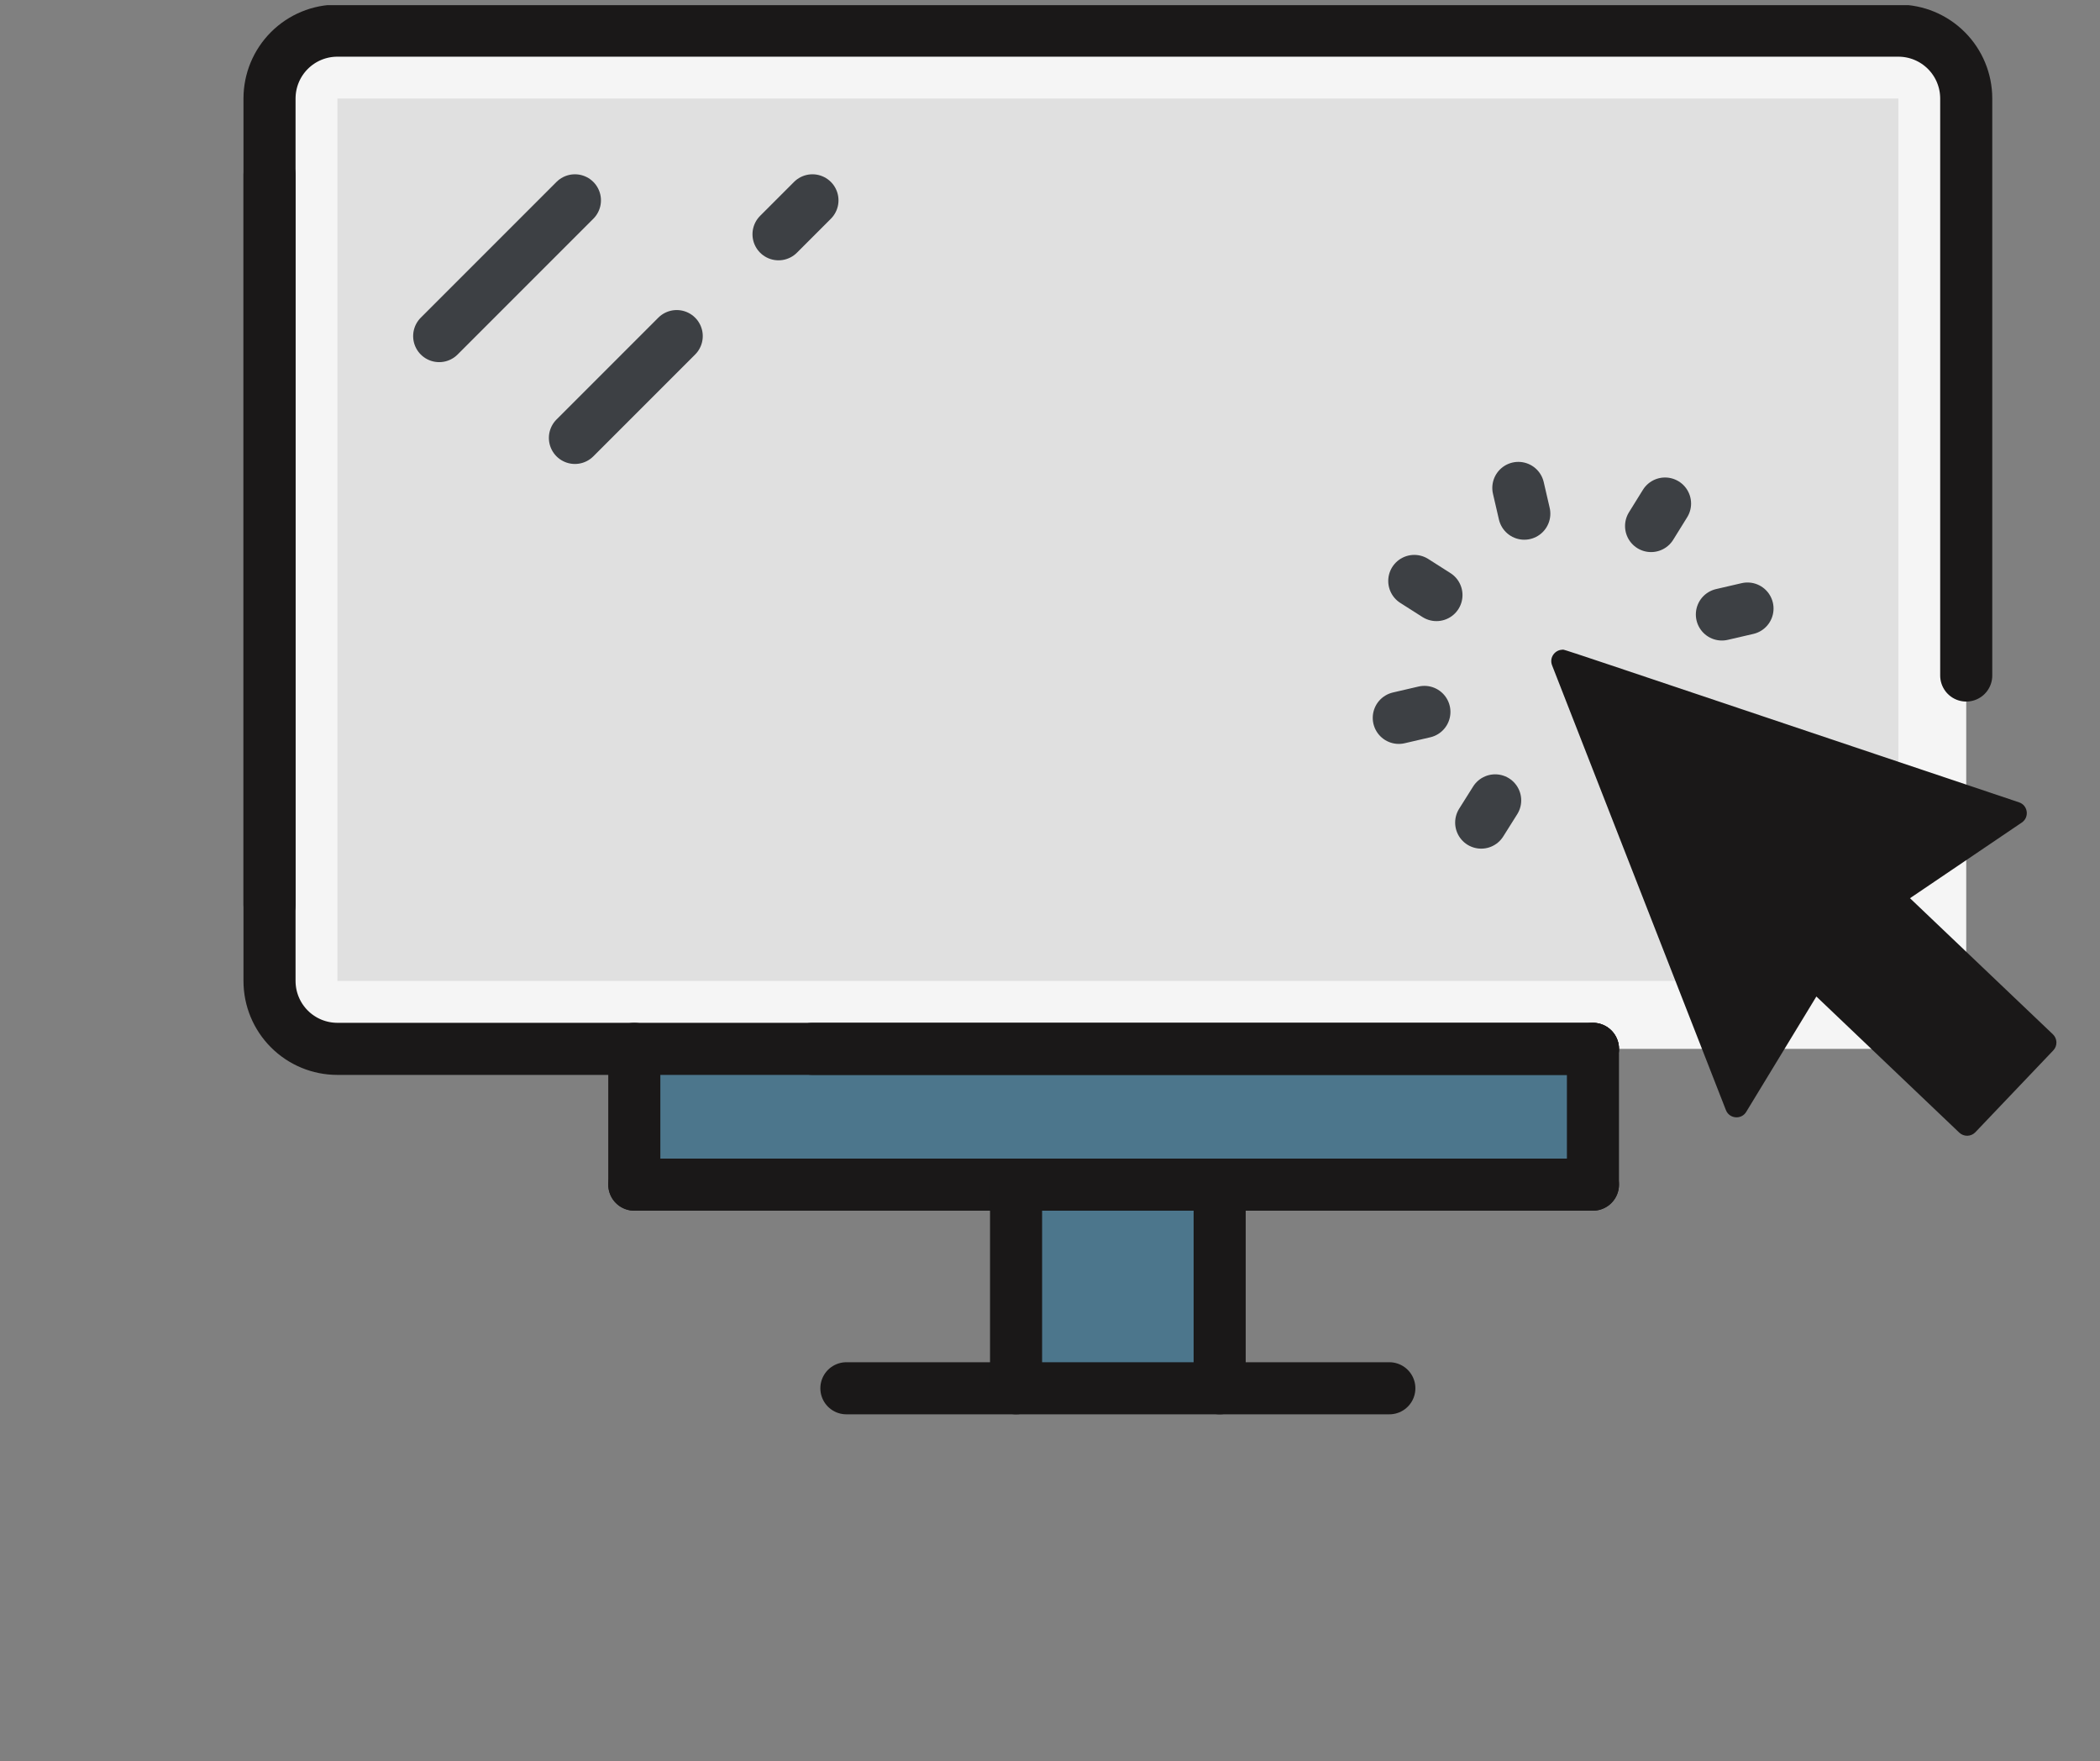
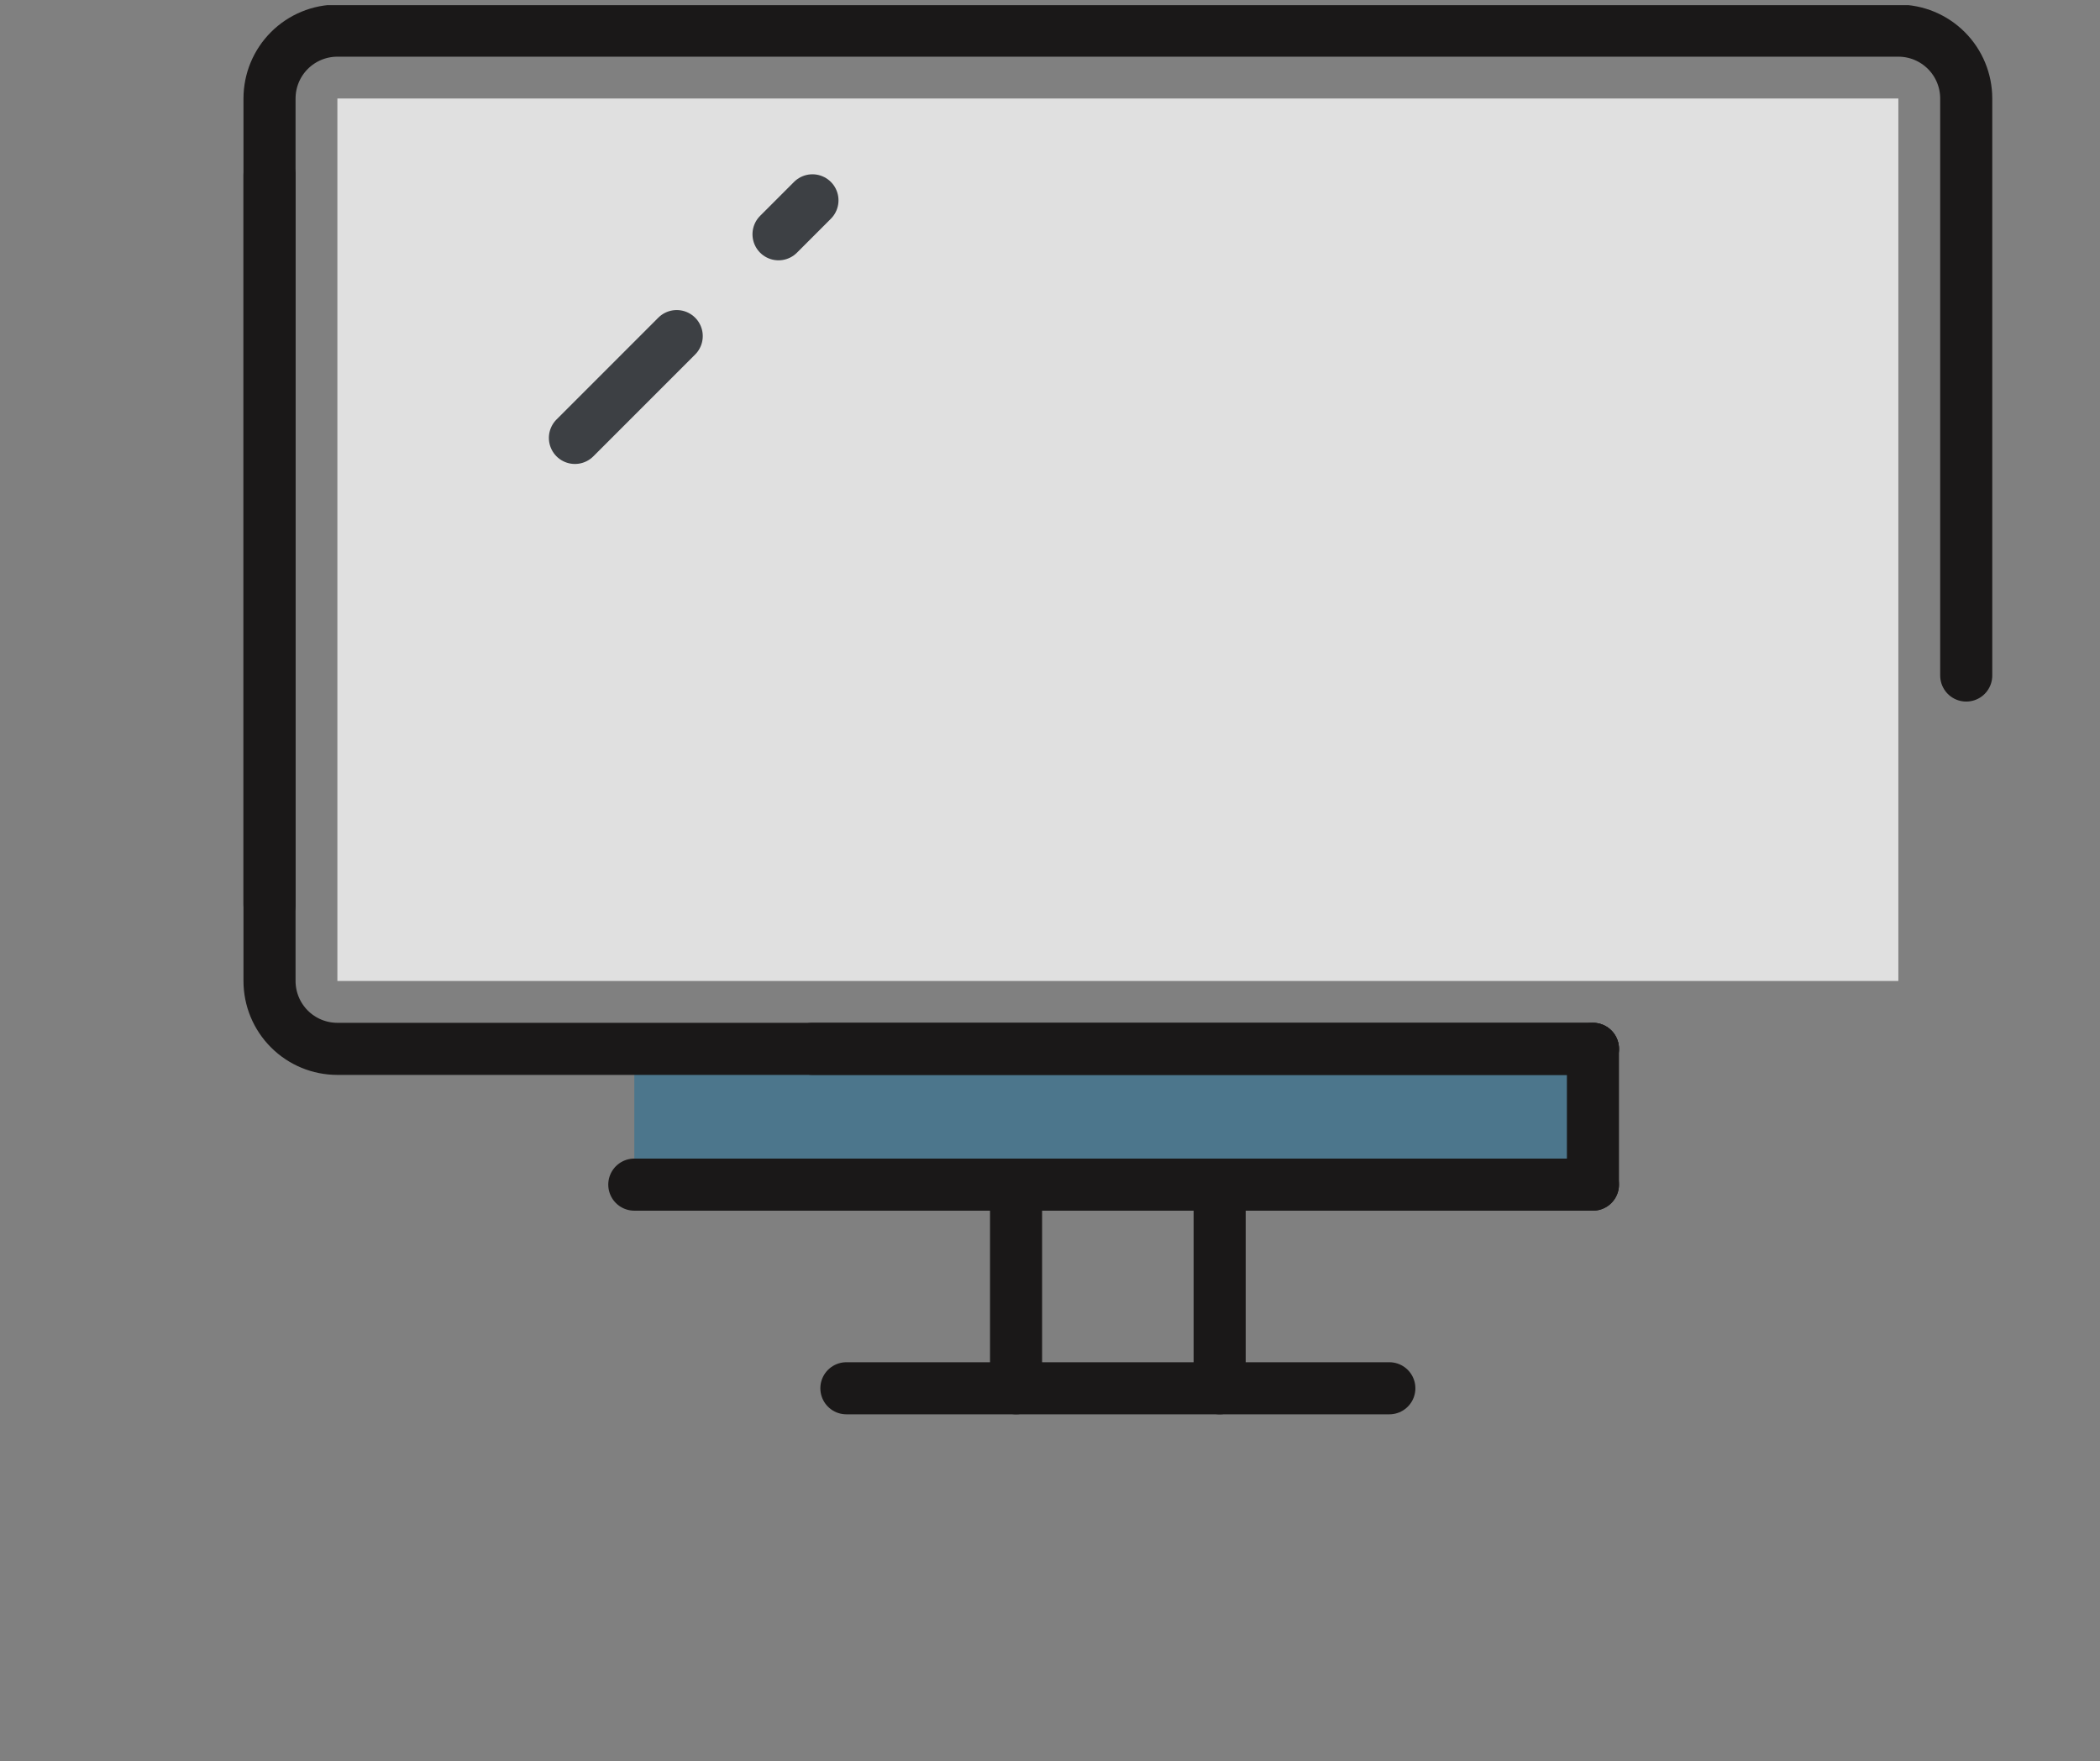
<svg xmlns="http://www.w3.org/2000/svg" width="161" height="135" viewBox="0 0 161 135" fill="none">
  <rect x="0" y="0" width="161" height="135" fill="#808080" stroke="none" />
  <g clip-path="url(#clip0_11_90)">
-     <path d="M145.541 2.348H25.866C22.992 2.348 20.663 4.677 20.663 7.551V75.193C20.663 78.067 22.992 80.396 25.866 80.396H145.541C148.414 80.396 150.744 78.067 150.744 75.193V7.551C150.744 4.677 148.414 2.348 145.541 2.348Z" fill="#F5F5F5" />
    <path d="M145.541 7.551H25.866V75.193H145.541V7.551Z" fill="#E0E0E0" />
    <path d="M122.126 80.396V90.803H109.344H86.976H67.803H61.412H48.63V80.396H61.412H109.344H122.126Z" fill="#4C768C" />
-     <path d="M93.508 90.803H77.898V106.413H93.508V90.803Z" fill="#4C768C" />
+     <path d="M93.508 90.803V106.413H93.508V90.803Z" fill="#4C768C" />
    <path d="M122.126 90.803H111.719H93.508H77.898H72.695H48.63" stroke="#1A1818" stroke-width="3.993" stroke-linecap="round" stroke-linejoin="round" />
    <path d="M106.516 106.413H93.508H77.898H64.89" stroke="#1A1818" stroke-width="3.993" stroke-linecap="round" stroke-linejoin="round" />
    <path d="M122.126 80.396H111.72H72.695H62.289" stroke="#1A1818" stroke-width="3.993" stroke-linecap="round" stroke-linejoin="round" />
    <path d="M20.663 69.339V7.551C20.663 6.171 21.211 4.847 22.187 3.872C23.162 2.896 24.486 2.348 25.866 2.348H145.541C146.921 2.348 148.244 2.896 149.22 3.872C150.196 4.847 150.744 6.171 150.744 7.551V51.779" stroke="#1A1818" stroke-width="3.993" stroke-linecap="round" stroke-linejoin="round" />
    <path d="M20.663 13.405V75.193C20.663 76.573 21.211 77.897 22.187 78.872C23.162 79.848 24.486 80.396 25.866 80.396H122.126" stroke="#1A1818" stroke-width="3.993" stroke-linecap="round" stroke-linejoin="round" />
    <path d="M93.508 106.413V90.803" stroke="#1A1818" stroke-width="3.993" stroke-linecap="round" stroke-linejoin="round" />
    <path d="M122.126 90.803V85.6V80.396" stroke="#1A1818" stroke-width="3.993" stroke-linecap="round" stroke-linejoin="round" />
-     <path d="M48.63 90.803V85.6V80.396" stroke="#1A1818" stroke-width="3.993" stroke-linecap="round" stroke-linejoin="round" />
    <path d="M77.898 106.413V90.803" stroke="#1A1818" stroke-width="3.993" stroke-linecap="round" stroke-linejoin="round" />
-     <path d="M44.077 15.356L33.671 25.762" stroke="#3D4044" stroke-width="3.993" stroke-linecap="round" stroke-linejoin="round" />
    <path d="M62.288 15.356L59.687 17.957" stroke="#3D4044" stroke-width="3.993" stroke-linecap="round" stroke-linejoin="round" />
    <path d="M51.882 25.762L44.077 33.567" stroke="#3D4044" stroke-width="3.993" stroke-linecap="round" stroke-linejoin="round" />
    <g clip-path="url(#clip1_11_90)">
-       <path d="M157.39 79.282L146.433 68.849L155.005 63.048C155.603 62.644 155.478 61.73 154.794 61.5C117.818 49.091 120.024 49.797 119.777 49.803C119.206 49.817 118.762 50.406 118.991 50.993C119.265 51.693 132.195 84.77 132.32 85.091C132.466 85.463 132.812 85.653 133.156 85.645C133.302 85.642 133.444 85.602 133.571 85.529C133.697 85.456 133.802 85.352 133.877 85.226L139.255 76.383L150.211 86.817C150.379 86.976 150.603 87.062 150.834 87.057C151.065 87.051 151.284 86.954 151.444 86.787L157.419 80.514C157.578 80.347 157.665 80.123 157.659 79.892C157.654 79.661 157.557 79.442 157.39 79.282Z" fill="#1A1818" />
-     </g>
+       </g>
    <g clip-path="url(#clip2_11_90)">
      <path d="M116.863 39.373L116.406 37.4" stroke="#3D4044" stroke-width="3.993" stroke-linecap="round" stroke-linejoin="round" />
      <path d="M110.128 45.612L108.428 44.53" stroke="#3D4044" stroke-width="3.993" stroke-linecap="round" stroke-linejoin="round" />
      <path d="M109.204 54.569L107.24 55.025" stroke="#3D4044" stroke-width="3.993" stroke-linecap="round" stroke-linejoin="round" />
      <path d="M114.63 61.349L113.558 63.053" stroke="#3D4044" stroke-width="3.993" stroke-linecap="round" stroke-linejoin="round" />
      <path d="M132.011 47.1L133.975 46.645" stroke="#3D4044" stroke-width="3.993" stroke-linecap="round" stroke-linejoin="round" />
      <path d="M126.583 40.321L127.653 38.597" stroke="#3D4044" stroke-width="3.993" stroke-linecap="round" stroke-linejoin="round" />
    </g>
  </g>
  <defs>
    <clipPath id="clip0_11_90">
      <rect width="160" height="133.984" fill="white" transform="translate(0.5 0.396)" />
    </clipPath>
    <clipPath id="clip1_11_90">
      <rect width="38.007" height="38.007" fill="white" transform="translate(118.91 49.816) rotate(-1.395)" />
    </clipPath>
    <clipPath id="clip2_11_90">
-       <rect width="32.52" height="28.943" fill="white" transform="translate(101.077 38.596) rotate(-13.057)" />
-     </clipPath>
+       </clipPath>
  </defs>
</svg>